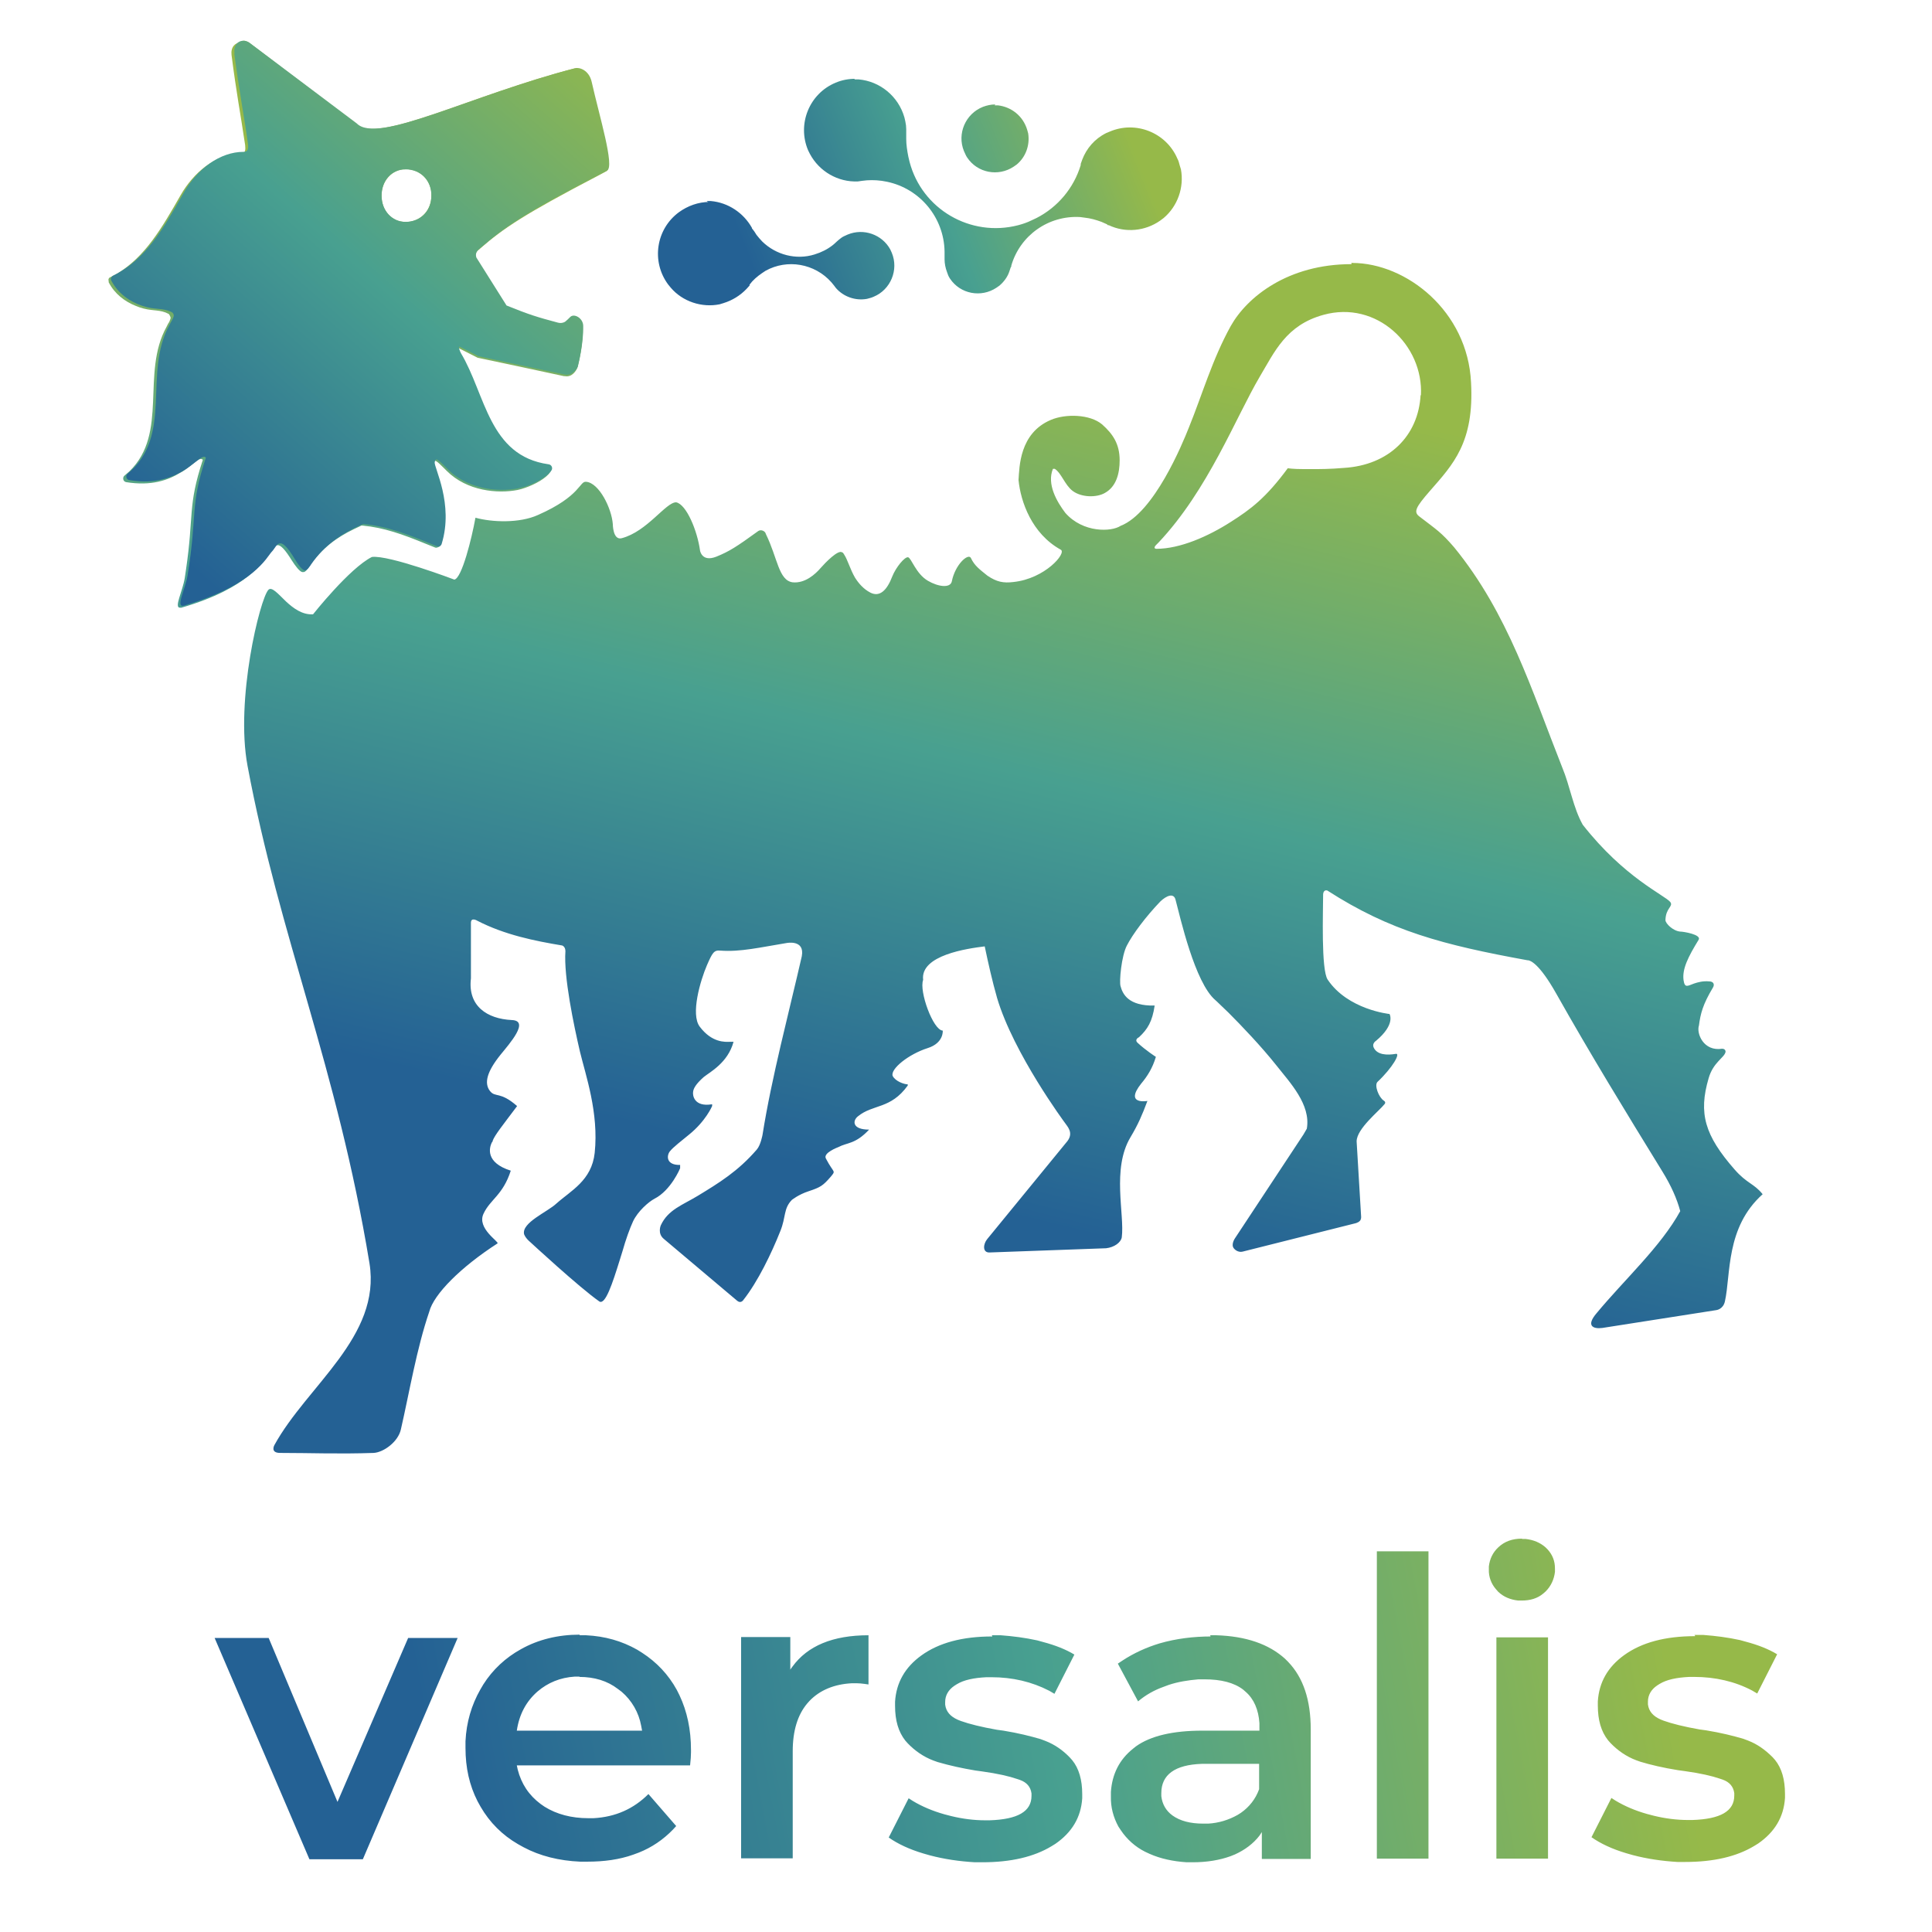
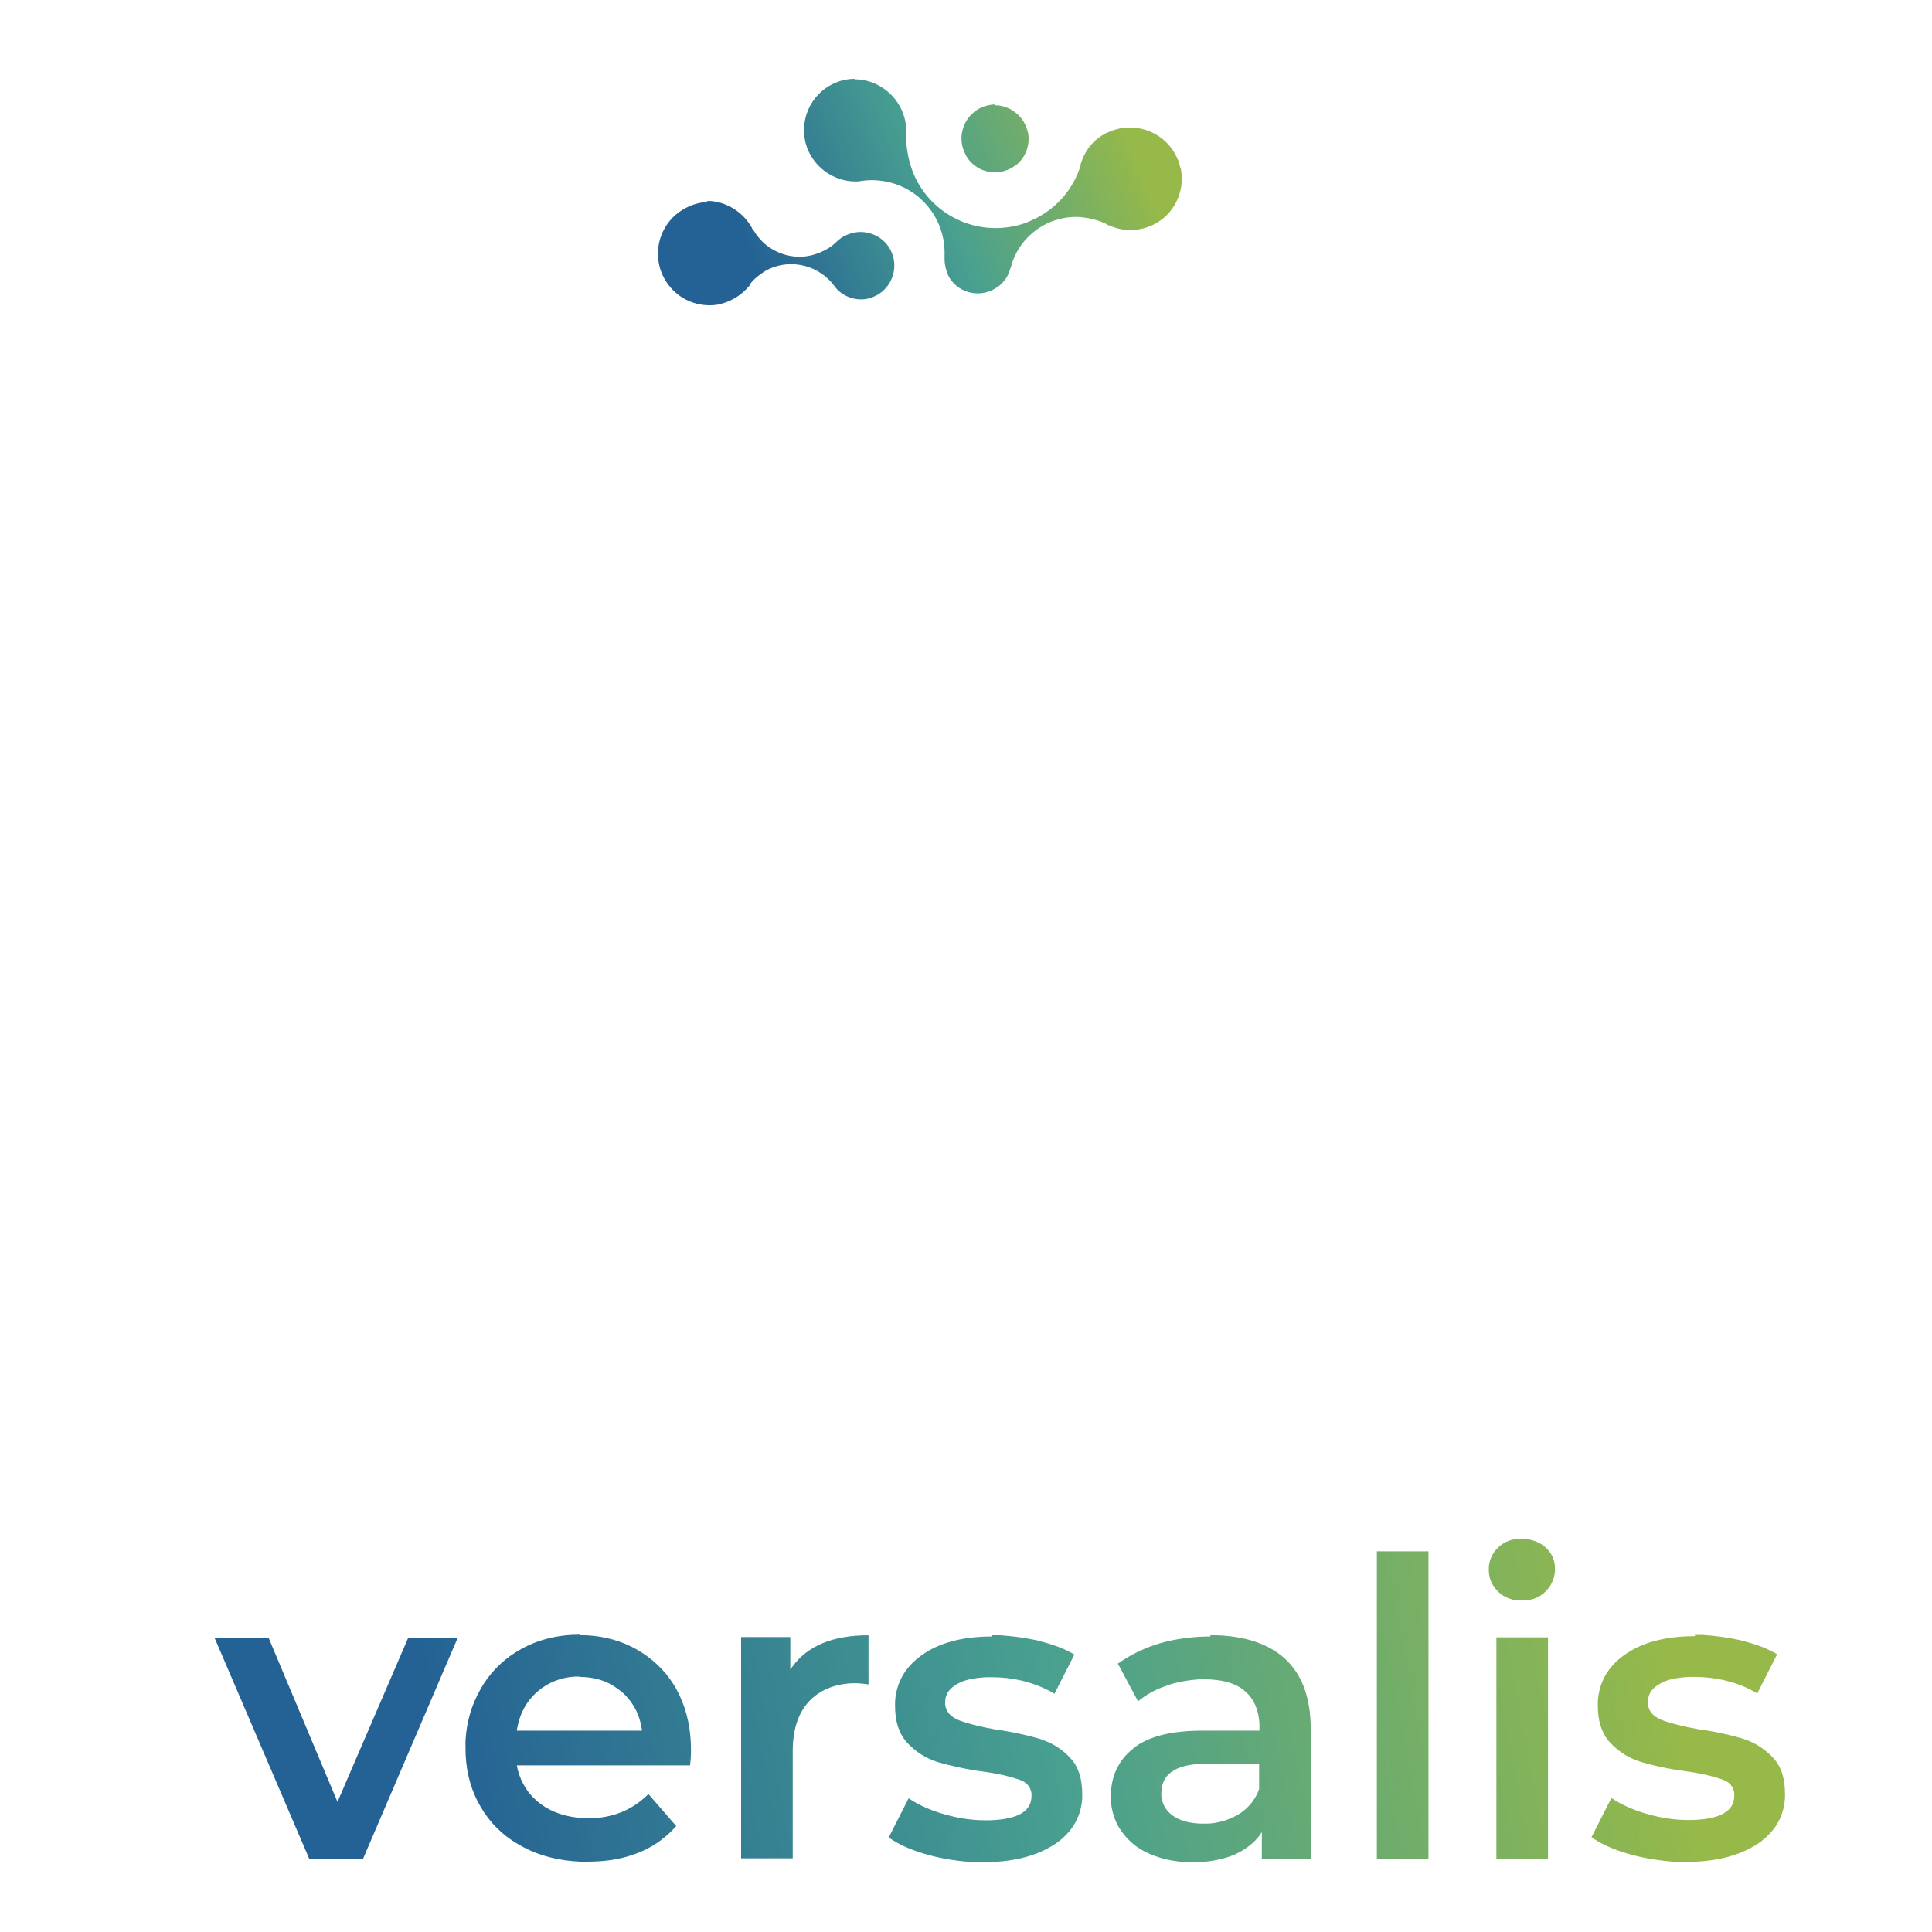
<svg xmlns="http://www.w3.org/2000/svg" xmlns:xlink="http://www.w3.org/1999/xlink" id="Livello_1" data-name="Livello 1" viewBox="0 0 64 64">
  <defs>
    <style>
      .cls-1 {
        fill: url(#Sfumatura_senza_nome_4);
      }

      .cls-1, .cls-2, .cls-3, .cls-4 {
        fill-rule: evenodd;
        stroke-width: 0px;
      }

      .cls-2 {
        fill: url(#Sfumatura_senza_nome_2);
      }

      .cls-3 {
        fill: url(#Sfumatura_senza_nome_4-3);
      }

      .cls-4 {
        fill: url(#Sfumatura_senza_nome_4-2);
      }
    </style>
    <linearGradient id="Sfumatura_senza_nome_4" data-name="Sfumatura senza nome 4" x1="-218.83" y1="-375.27" x2="-218.98" y2="-374.75" gradientTransform="translate(13611.65 19900.29) scale(62.04 53)" gradientUnits="userSpaceOnUse">
      <stop offset="0" stop-color="#96b949" />
      <stop offset=".5" stop-color="#48a090" />
      <stop offset="1" stop-color="#246194" />
    </linearGradient>
    <linearGradient id="Sfumatura_senza_nome_2" data-name="Sfumatura senza nome 2" x1="-210.11" y1="-364.31" x2="-210.79" y2="-363.43" gradientTransform="translate(3950.05 7737.92) scale(18.71 21.24)" gradientUnits="userSpaceOnUse">
      <stop offset="0" stop-color="#96b949" />
      <stop offset=".5" stop-color="#48a090" />
      <stop offset="1" stop-color="#246194" />
      <stop offset="1" stop-color="#246194" />
    </linearGradient>
    <linearGradient id="Sfumatura_senza_nome_4-2" data-name="Sfumatura senza nome 4" x1="-210.8" y1="-335.64" x2="-211.5" y2="-335.52" gradientTransform="translate(4201.16 2841.77) scale(19.75 8.45)" xlink:href="#Sfumatura_senza_nome_4" />
    <linearGradient id="Sfumatura_senza_nome_4-3" data-name="Sfumatura senza nome 4" x1="-220.35" y1="-356.64" x2="-220.87" y2="-356.62" gradientTransform="translate(17621.73 5901.7) scale(79.72 16.39)" xlink:href="#Sfumatura_senza_nome_4" />
  </defs>
  <g>
-     <path class="cls-1" d="M44.79,8.71c1.8,0,3.83,1.6,3.94,3.96.11,1.99-.6,2.72-1.36,3.59-.48.55-.55.7-.35.85.57.44.71.51,1.15,1.02,1.79,2.19,2.57,4.74,3.58,7.29.26.62.36,1.33.68,1.9,1.38,1.76,2.71,2.33,2.9,2.56.11.15-.15.19-.16.6,0,.11.25.36.49.38.11,0,.71.1.61.27-.35.57-.55.97-.5,1.34.04.27.13.19.35.11.12-.04.29-.09.5-.07.14,0,.19.1.12.21-.33.55-.41.86-.46,1.25-.09.26.15.87.77.77.06,0,.12.04.11.11-.04.19-.41.34-.56.87-.34,1.16-.13,1.89.86,3.02.41.47.64.46.93.82-1.23,1.1-1.05,2.65-1.25,3.55-.06.27-.29.29-.29.29l-3.77.59c-.31.04-.55-.07-.19-.49.92-1.11,2.13-2.21,2.77-3.38-.11-.41-.3-.84-.59-1.31-1.23-2-2.37-3.86-3.52-5.9-.57-1.01-.86-1.09-.93-1.1h-.02c-2.8-.51-4.55-.97-6.63-2.31-.15-.04-.14.15-.14.15,0,.54-.07,2.47.15,2.8.67,1,2.05,1.14,2.05,1.14,0,0,.21.34-.45.89,0,0-.13.08-.08.21.11.26.45.27.74.22.16-.03-.1.45-.61.93-.11.11.04.51.21.62.05.03.06.07.03.11-.18.23-.93.82-.93,1.24l.15,2.51s0,.08-.04.12c-.06.07-.18.09-.18.09l-3.7.93c-.11.03-.23-.02-.3-.11-.1-.13.04-.33.04-.33l2.27-3.44.11-.19c.14-.8-.56-1.53-1.01-2.1-.5-.63-1.16-1.32-1.59-1.75l-.23-.22c-.12-.12-.2-.19-.2-.19-.68-.58-1.16-2.73-1.32-3.33-.06-.23-.3-.13-.5.06-.49.51-.92,1.09-1.11,1.46-.18.34-.26,1.2-.21,1.35.07.26.26.66,1.13.64-.08.53-.23.78-.52,1.05,0,0-.16.07-.05.18.28.26.61.47.61.47-.11.37-.28.64-.49.89-.56.71.21.57.21.57-.18.48-.31.78-.56,1.2-.63,1.05-.19,2.56-.29,3.32-.03.17-.25.33-.52.36l-3.87.14c-.23,0-.2-.28-.07-.44l2.66-3.25c.21-.28,0-.48-.08-.6,0,0-1.7-2.29-2.25-4.14-.16-.56-.29-1.14-.41-1.71-.57.07-2.14.29-2.04,1.11-.14.37.33,1.67.65,1.68,0,0,.04.41-.5.58-.63.2-1.24.69-1.16.92.09.18.38.28.5.28v.04c-.57.79-1.15.61-1.65,1.02-.18.14-.2.44.37.44-.46.49-.72.42-1.02.58,0,0-.52.19-.41.38.26.5.34.38.16.6-.26.3-.34.35-.73.48-.34.11-.56.29-.56.29-.28.29-.19.56-.38,1.03-.29.73-.74,1.67-1.23,2.29,0,0-.08.12-.2.02l-2.43-2.05c-.22-.18-.1-.45-.1-.45.24-.52.72-.67,1.23-.98.69-.42,1.33-.81,1.95-1.53.13-.15.19-.49.19-.49.3-1.9.88-4.07,1.3-5.91.11-.57-.51-.44-.51-.44-.86.14-1.52.3-2.19.25-.21-.02-.26.07-.44.48-.22.51-.55,1.63-.24,2.04.4.53.83.51,1.02.5.06,0,.11,0,.1,0-.19.7-.78,1-.99,1.17-.26.23-.34.38-.35.49-.02.11.03.51.63.41v.06s-.21.5-.77.95c-.23.19-.52.41-.63.55-.11.14-.13.46.34.45v.11s-.3.73-.85,1.01c-.19.1-.55.41-.71.75-.11.24-.24.6-.35.99l-.09.29c-.24.77-.48,1.51-.68,1.37-.67-.47-2.28-1.96-2.28-1.96-.18-.15-.21-.27-.21-.27-.08-.38.77-.73,1.07-1.01.48-.43,1.17-.76,1.27-1.68.14-1.33-.3-2.57-.49-3.36-.2-.86-.54-2.47-.48-3.32,0-.16-.11-.19-.11-.19-.9-.15-1.9-.35-2.81-.82,0,0-.21-.13-.21.07v1.84c-.11.92.54,1.34,1.35,1.38.61.02-.07.78-.37,1.15-.45.56-.55.94-.35,1.2.18.23.33,0,.9.5-.48.64-.74.96-.81,1.15v.02l-.03.04c-.08.17-.22.66.63.93-.26.81-.68.95-.9,1.42-.24.49.53.94.46.99-1.21.78-2.11,1.68-2.26,2.26-.42,1.23-.66,2.68-.94,3.9-.09.41-.57.76-.9.78-1.18.04-2.07,0-3.1,0-.34,0-.19-.26-.19-.26,1.08-1.97,3.54-3.59,3.15-6.02-1.08-6.54-2.97-10.76-4.04-16.48-.41-2.19.41-5.53.69-5.83.11-.12.32.13.59.39.24.22.53.44.89.42,0,0,1.21-1.53,1.95-1.9.57-.07,2.73.75,2.73.75.25-.04.58-1.38.7-2.05.54.15,1.45.19,2.07-.09,1.43-.63,1.37-1.13,1.6-1.1.43.04.84.88.88,1.4,0,0,0,.54.29.47.85-.22,1.47-1.2,1.81-1.19.34.07.7.94.79,1.6,0,0,.06.39.54.2.42-.17.66-.32,1.39-.85.09-.06.23,0,.25.1.39.79.42,1.54.89,1.6.41.04.75-.27.93-.48.14-.16.58-.62.71-.51.03,0,.04.04.07.08.11.17.19.47.35.75.12.19.28.38.51.5h0c.31.16.55-.07.73-.54.12-.3.41-.65.52-.63.11.02.26.55.66.78.34.2.74.25.79.02.11-.56.54-.94.63-.78.12.26.29.38.55.59.31.21.53.25.86.21,1.05-.11,1.77-.96,1.57-1.07-.96-.53-1.33-1.59-1.4-2.31.03-.43.03-1.55,1.07-1.99.49-.21,1.3-.19,1.7.15.36.32.58.65.58,1.19,0,.43-.11.87-.49,1.08-.28.16-.78.15-1.07-.07-.26-.2-.37-.59-.59-.73h-.06c-.21.51.13,1.09.41,1.46.59.67,1.53.63,1.83.43,1.11-.43,2.05-2.72,2.26-3.25.44-1.08.78-2.27,1.39-3.37.54-.96,1.89-2.05,4-2.05h0v-.05ZM8.05,1.35h.06c.07.02.13.05.19.1l3.48,2.64h0l.06.06c.79.57,3.8-1.01,7.18-1.88h.04c.16-.02.43.1.5.46l.04.14c.26,1.11.73,2.66.49,2.8l-.26.14c-2.49,1.3-3.16,1.76-3.91,2.41l-.03.03c-.07.05-.19.14-.13.32l1,1.59.21.09c.6.24.86.32,1.5.49h.06c.06.02.12,0,.18-.04l.05-.04s.07-.07.11-.11l.04-.03c.14-.07.39.09.39.33v.14c0,.56-.16,1.13-.18,1.21h0c-.03.06-.16.31-.41.26h-.03c-.32-.07-2.84-.61-2.86-.61l-.63-.32v.03c0,.07.02.14.05.19l.08.14c.19.34.34.71.49,1.08l.13.32c.41,1.01.91,1.94,2.2,2.13l.04.02c.07.04.1.11.05.19l-.06.08c-.19.21-.59.4-.9.49l-.12.03c-.66.13-1.68.04-2.35-.63l-.08-.08c-.26-.26-.34-.33-.36-.17v.03c.04.25.62,1.41.23,2.68l-.02.04s-.1.06-.15.04l-.3-.12c-.78-.32-1.39-.54-2.11-.61h-.04s-.04.02-.06.03l-.19.09c-.56.27-1.05.62-1.46,1.21l-.03.04c-.04.07-.12.18-.18.17h-.04c-.09-.02-.23-.21-.34-.38l-.07-.11c-.46-.71-.5-.3-.69-.11l-.02.02c-.18.21-.64,1.11-2.88,1.76h-.05c-.2,0,.09-.55.16-.98l.04-.27c.27-1.83.05-2.1.56-3.65l-.03-.02c-.11-.05-.3.18-.63.4l-.09.05c-.39.24-.95.45-1.8.31l-.04-.02c-.06-.04-.07-.15,0-.2l.16-.14c1.3-1.27.37-3.24,1.23-4.79l.05-.1c.04-.05.06-.11.08-.17v-.04s-.03-.08-.06-.11l-.11-.05c-.27-.1-.48-.04-.86-.17l-.13-.05c-.35-.14-.69-.39-.89-.78v-.04c-.02-.05,0-.11.06-.13l.21-.11c.94-.56,1.5-1.53,2.11-2.6l.09-.15c.47-.73,1.17-1.23,1.91-1.23h.05c.09-.03.11-.12.09-.29l-.03-.19c-.11-.76-.26-1.53-.42-2.79-.03-.25.11-.41.3-.41ZM47.07,13.1c.09-1.67-1.47-3.16-3.23-2.67-1.24.34-1.62,1.23-2.11,2.05-.79,1.34-1.71,3.75-3.35,5.49,0,0-.04.04-.09.09-.05.05-.07.12.02.12.78,0,1.71-.41,2.46-.89.66-.42,1.16-.79,1.89-1.78,0,0,.14.03.56.03h.21c.27,0,.63,0,1.09-.04,1.48-.09,2.47-1.05,2.54-2.43v.02ZM13.43,5.61h-.09c-.39.05-.7.4-.7.87,0,.51.35.87.78.87h.11c.44-.05.76-.4.76-.87v-.11c-.05-.45-.4-.77-.86-.77h0Z" />
-     <path id="q4xpb2lltf" class="cls-2" d="M7.76,1.77c.18,1.36.34,2.15.45,2.97.03.19,0,.29-.14.29-.78,0-1.54.56-2,1.38-.65,1.15-1.24,2.19-2.32,2.72-.06.03-.1.11-.06.17.23.44.63.7,1.02.83.44.15.64.05.98.21.05.03.08.09.06.15-.03.09-.08.16-.13.26-.9,1.61.14,3.67-1.39,4.94-.08.06-.05.19.04.21.91.16,1.5-.11,1.89-.36.37-.25.56-.49.66-.38-.54,1.63-.27,1.85-.61,3.92-.08.46-.41,1.07-.11.98,2.32-.68,2.74-1.61,2.9-1.78.19-.19.24-.63.76.23.11.19.28.42.36.38.06,0,.16-.15.19-.2.45-.65,1.01-1.01,1.65-1.3.03-.02.06-.04.1-.03.8.08,1.48.35,2.4.73.07.03.15,0,.17-.07.41-1.33-.26-2.54-.23-2.71.03-.18.11-.09.44.24.71.71,1.83.77,2.47.59.35-.09.81-.33.96-.56.05-.08,0-.19-.1-.2-1.98-.28-2.08-2.31-2.9-3.68-.04-.08-.09-.2-.05-.22l.63.32s2.76.59,2.88.61c.27.04.41-.26.41-.26.02-.09.19-.76.18-1.35,0-.26-.3-.43-.43-.3-.05.05-.11.11-.16.15-.07.05-.16.06-.24.04-.71-.19-.94-.26-1.71-.57l-1-1.59c-.06-.2.1-.28.16-.34.78-.67,1.46-1.15,4.17-2.54.26-.13-.26-1.82-.51-2.94-.09-.39-.41-.49-.55-.45-3.47.9-6.54,2.53-7.23,1.83h0l-3.51-2.64c-.07-.06-.15-.1-.25-.1-.19,0-.33.17-.29.42M12.64,6.48c0-.51.35-.87.79-.87.5,0,.86.36.86.87s-.36.87-.86.87c-.43,0-.79-.36-.79-.87" />
    <path id="_14mjvnj8sh" data-name=" 14mjvnj8sh" class="cls-4" d="M23.41,6.66h.14c.57.05,1.08.39,1.36.89v.02l.02.02.03.04.03.04.07.11.09.11.1.11c.45.44,1.12.62,1.73.43l.17-.06c.2-.08.4-.2.56-.36l.08-.07c.05-.04.11-.09.18-.12l.11-.05c.53-.22,1.14,0,1.41.49l.05.11c.24.57-.04,1.23-.6,1.46-.04.02-.08.03-.11.04l-.11.03c-.38.07-.78-.07-1.03-.36l-.03-.04-.03-.04-.09-.11c-.55-.62-1.46-.78-2.18-.38l-.12.08c-.16.11-.3.23-.41.38h0v.03l-.1.11c-.21.22-.47.38-.76.47l-.13.04c-.59.12-1.23-.09-1.62-.55l-.09-.11c-.56-.76-.4-1.83.36-2.39.29-.21.64-.34,1.01-.34h-.05ZM28.3,2.63h.14c.71.06,1.32.56,1.52,1.26l.03.13c.02.09.03.18.03.26v.32c0,.19.03.39.07.59l.04.17c.41,1.57,2.02,2.51,3.6,2.1.15-.04.3-.09.44-.16l.17-.08c.7-.36,1.23-.99,1.46-1.75v-.04s.05-.14.05-.14c.14-.37.41-.69.79-.88l.12-.05c.86-.37,1.87.03,2.24.89.04.07.06.15.08.23l.04.13c.11.6-.11,1.22-.57,1.61l-.12.09c-.5.35-1.15.41-1.7.15h-.03l-.03-.03-.18-.08c-.19-.07-.37-.12-.56-.14l-.15-.02c-1.05-.06-1.99.61-2.28,1.61v.03l-.02.03h0l-.04.12c-.06.19-.18.35-.33.48l-.1.07c-.51.34-1.2.21-1.54-.3-.03-.04-.04-.07-.06-.11l-.04-.11c-.05-.13-.08-.28-.08-.42v-.26c-.02-1.12-.81-2.08-1.91-2.31l-.17-.03c-.22-.03-.44-.03-.65,0h0l-.14.02c-.66.03-1.28-.33-1.59-.91l-.06-.12c-.37-.87.04-1.88.91-2.24.21-.09.43-.13.66-.13h-.02ZM32.95,3.49h.11c.43.05.83.34.97.82l.03.11c.06.39-.08.78-.38,1.03l-.1.07c-.51.34-1.2.21-1.54-.3-.03-.04-.04-.07-.06-.11l-.05-.11c-.23-.57.05-1.23.63-1.46.13-.05.27-.08.41-.08h0Z" />
  </g>
  <path class="cls-3" d="M8.9,54.26l2.28,5.43,2.34-5.43h1.64l-3.14,7.33h-1.77l-3.14-7.33s1.78,0,1.78,0ZM19.2,54.17h.21c.63.03,1.19.19,1.7.48l.16.1c.48.31.87.72,1.15,1.23l.09.18c.25.53.38,1.13.38,1.81v.08c0,.11-.01.25-.03.43h-5.74l.03.14c.12.47.37.85.76,1.14l.13.09c.4.25.89.38,1.45.38h.17c.73-.04,1.33-.31,1.82-.8l.92,1.06-.11.12c-.32.33-.7.59-1.13.76l-.19.07c-.45.16-.96.23-1.51.23h-.24c-.7-.03-1.34-.19-1.88-.48l-.18-.1c-.52-.3-.94-.72-1.24-1.24l-.1-.18c-.27-.53-.4-1.11-.4-1.77v-.22c.03-.63.2-1.2.49-1.71l.1-.17c.31-.49.74-.89,1.25-1.17.57-.32,1.23-.48,1.94-.48h0ZM19.2,55.54h-.16c-.48.03-.89.2-1.23.49-.38.33-.61.76-.69,1.3h4.15l-.03-.16c-.08-.44-.31-.84-.65-1.13l-.12-.09c-.35-.27-.78-.4-1.28-.4h0ZM26.17,55.32l.08-.11c.5-.69,1.34-1.04,2.52-1.04v1.63l-.14-.02c-.08-.01-.17-.02-.25-.02h-.16c-.59.03-1.06.23-1.4.58l-.08.09c-.32.38-.48.91-.48,1.58v3.55h-1.71v-7.33h1.63v1.07h0ZM32.85,54.17h.3c.4.03.8.08,1.21.17l.18.05c.42.11.77.25,1.05.42l-.66,1.3-.17-.1c-.58-.3-1.22-.45-1.92-.45h-.16c-.42.02-.75.09-.98.23l-.08.05c-.21.14-.31.33-.31.54v.09c.03.23.17.39.42.5l.1.04c.28.1.68.2,1.19.29l.22.03c.49.08.89.18,1.23.28l.16.06c.31.12.58.31.81.55l.08.09c.22.27.33.65.33,1.12v.14c-.04.63-.34,1.13-.89,1.51l-.13.08c-.58.35-1.34.53-2.29.53h-.25c-.5-.03-1-.1-1.49-.23l-.21-.06c-.47-.14-.85-.32-1.15-.53l.66-1.3.14.09c.3.18.65.33,1.04.44l.23.06c.37.09.75.14,1.13.14h.14c.93-.03,1.39-.29,1.39-.81v-.08c-.03-.22-.16-.37-.39-.45l-.09-.03c-.26-.09-.65-.18-1.16-.25l-.22-.03c-.42-.07-.84-.16-1.25-.28l-.14-.05c-.32-.12-.61-.32-.85-.57l-.08-.09c-.23-.29-.34-.67-.34-1.15v-.14c.04-.63.33-1.14.87-1.53.58-.42,1.36-.63,2.35-.63h0v-.02ZM40.09,54.17h.2c.98.03,1.74.29,2.28.78l.1.1c.5.52.75,1.26.75,2.24v4.29h-1.62v-.89l-.08.12c-.2.26-.48.47-.81.62l-.15.06c-.36.13-.78.2-1.25.2h-.2c-.46-.03-.87-.12-1.23-.28l-.15-.07c-.32-.16-.6-.41-.8-.71l-.08-.12c-.17-.31-.26-.65-.25-1v-.15c.04-.59.28-1.07.73-1.43l.1-.08c.49-.35,1.23-.52,2.2-.52h1.89v-.25c-.03-.44-.18-.8-.46-1.04l-.08-.07c-.3-.23-.73-.34-1.28-.34h-.2c-.34.03-.68.08-1,.19l-.16.06c-.31.11-.59.27-.84.48l-.67-1.25.15-.1c.38-.25.8-.44,1.23-.57.55-.16,1.13-.23,1.71-.23h-.02ZM41.71,58.43h-1.9c-.89.03-1.34.36-1.34.97v.1c.03.26.15.48.37.64.25.18.59.27,1.02.27h.16c.35-.02.68-.12.98-.29l.11-.07c.27-.19.48-.45.6-.78v-.85h0ZM45.61,61.57h1.71v-10.18h-1.71v10.18ZM51.28,54.24v7.33h-1.71v-7.33h1.71ZM50.43,50.98h.11c.26.03.48.12.66.28l.07.07c.16.18.24.38.24.63v.11c-.03.25-.13.47-.31.65l-.08.07c-.19.16-.43.23-.71.23h-.12c-.26-.03-.48-.12-.66-.29l-.07-.08c-.16-.18-.25-.42-.24-.66v-.1c.03-.25.13-.46.31-.63.21-.2.47-.29.78-.29h0ZM56.13,54.16h.3c.4.03.8.08,1.21.17l.18.05c.42.11.77.25,1.05.42l-.66,1.3-.17-.1c-.57-.3-1.22-.45-1.92-.45h-.16c-.42.02-.75.09-.98.23l-.08.05c-.21.14-.31.33-.31.54v.09c.03.23.17.39.42.5l.1.04c.28.1.68.2,1.19.29l.22.03c.49.08.89.18,1.23.28l.16.06c.31.12.57.31.81.55l.08.09c.22.27.33.65.33,1.12v.14c-.04.63-.34,1.13-.89,1.51l-.13.08c-.58.35-1.34.53-2.29.53h-.25c-.5-.03-1-.1-1.49-.23l-.21-.06c-.47-.14-.85-.32-1.15-.53l.66-1.3.14.09c.3.18.65.33,1.04.44l.23.06c.37.09.75.14,1.13.14h.14c.93-.03,1.39-.29,1.39-.81v-.08c-.03-.22-.16-.37-.39-.45l-.09-.03c-.26-.09-.65-.18-1.16-.25l-.22-.03c-.5-.08-.92-.18-1.25-.28l-.14-.05c-.32-.12-.61-.32-.85-.57l-.08-.09c-.23-.29-.34-.67-.34-1.15v-.14c.04-.63.33-1.14.87-1.53.58-.42,1.36-.63,2.35-.63h0v-.02Z" />
</svg>